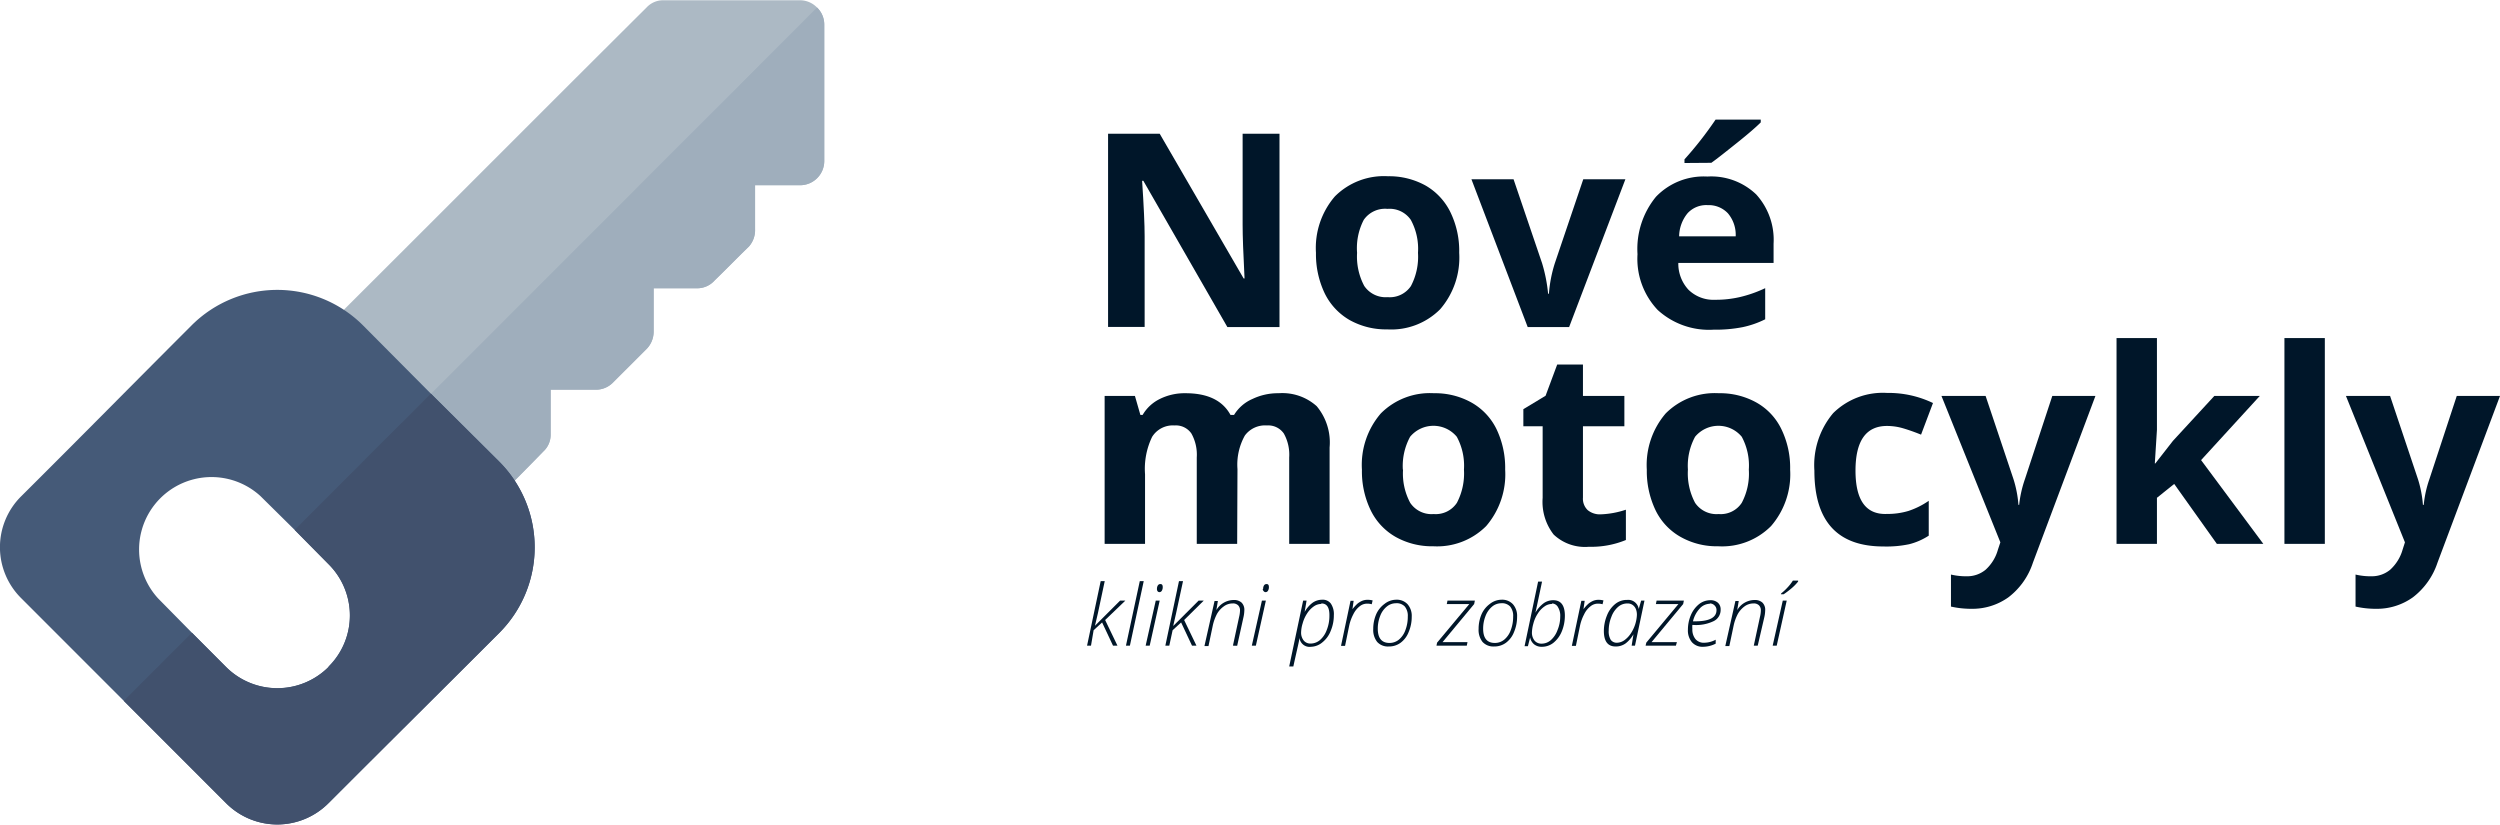
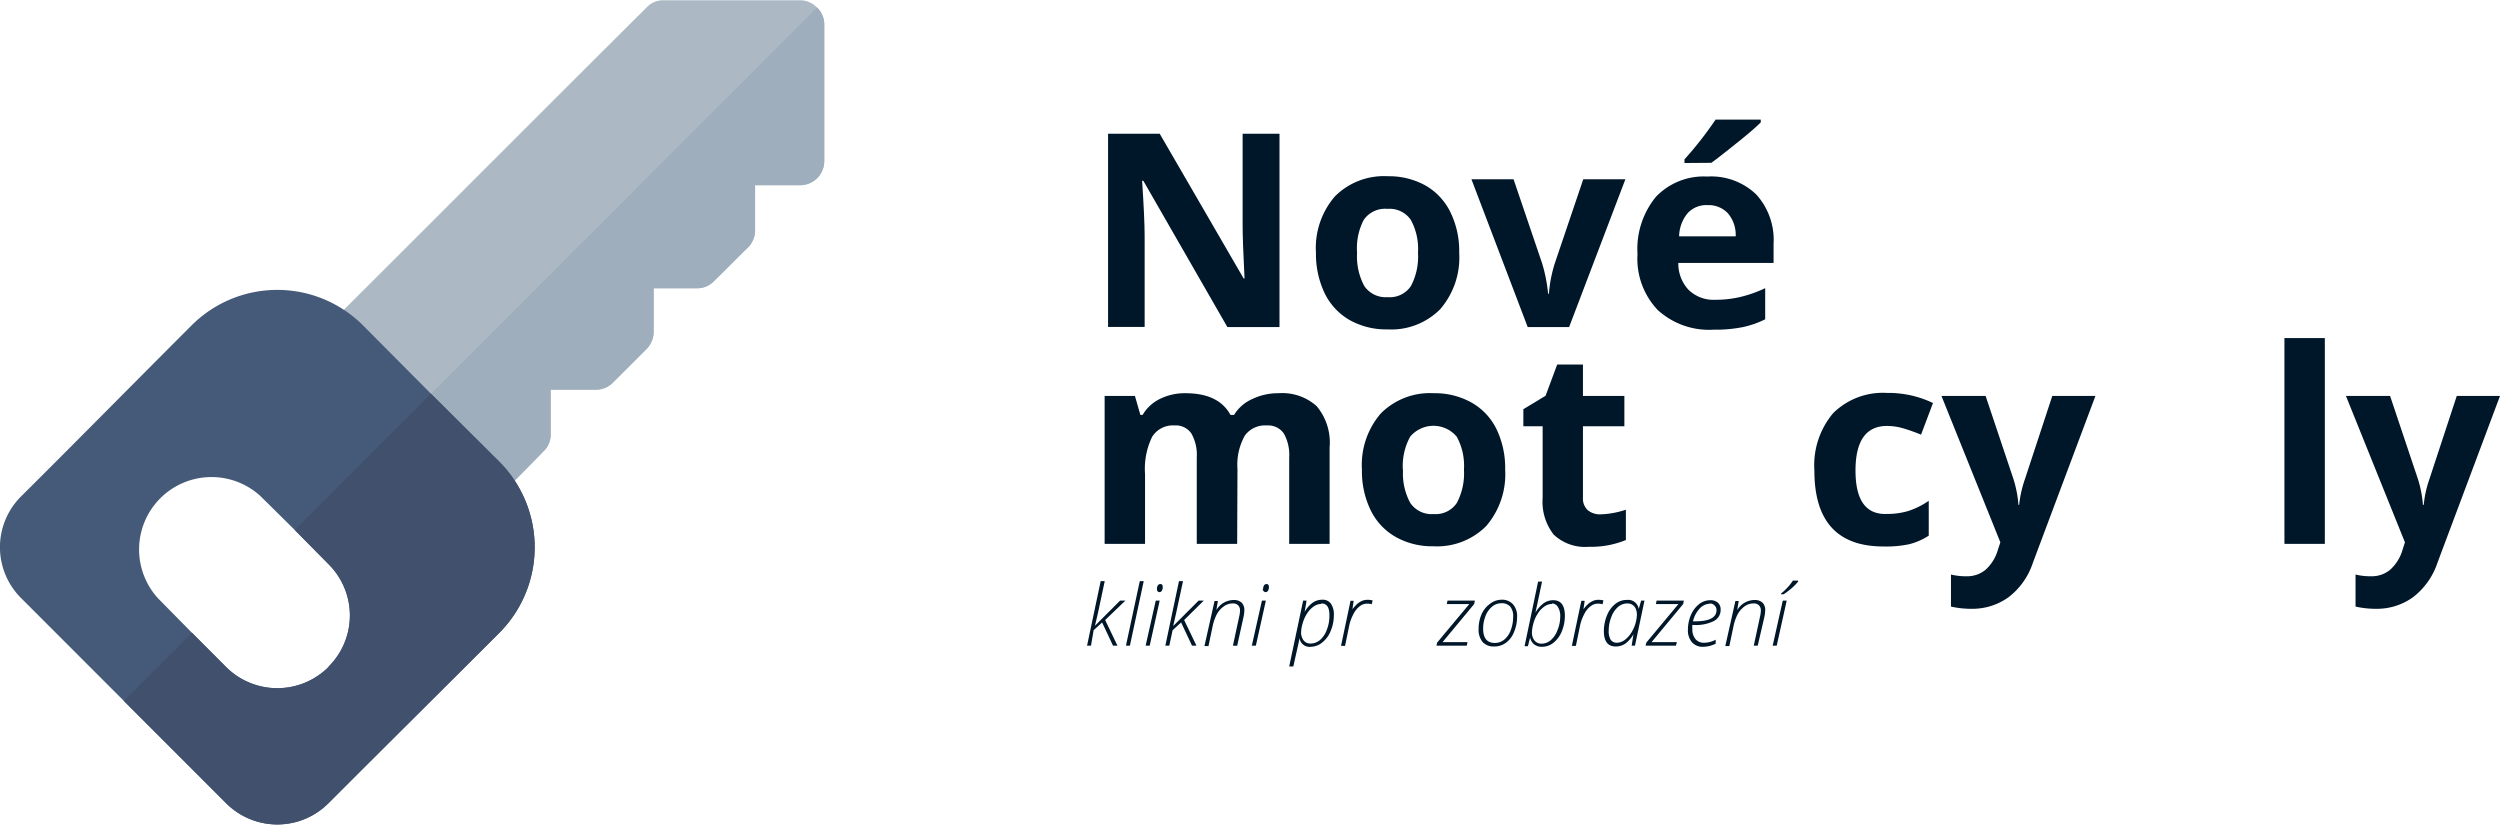
<svg xmlns="http://www.w3.org/2000/svg" id="Vrstva_1" data-name="Vrstva 1" width="8.73cm" height="2.88cm" viewBox="0 0 247.48 81.59">
  <defs>
    <style>.cls-1{fill:none;}.cls-2{fill:#001629;}.cls-3{fill:#acb9c4;}.cls-4{clip-path:url(#clip-path);}.cls-5{fill:#9faebc;}.cls-6{fill:#455a78;}.cls-7{fill:#41516d;}</style>
    <clipPath id="clip-path">
      <rect class="cls-1" width="81.6" height="81.59" />
    </clipPath>
  </defs>
  <title>Nove_motocykly</title>
  <path class="cls-2" d="M126.66,32.35H121.5l-8.32-14.48h-.12c.17,2.56.25,4.38.25,5.47v9h-3.62V13.21h5.11l8.31,14.33h.09c-.13-2.48-.19-4.24-.19-5.27V13.21h3.65Z" />
  <path class="cls-2" d="M144.45,25a7.82,7.82,0,0,1-1.88,5.58,6.83,6.83,0,0,1-5.25,2,7.37,7.37,0,0,1-3.71-.92A6.17,6.17,0,0,1,131.13,29a9,9,0,0,1-.86-4,7.81,7.81,0,0,1,1.87-5.58,6.86,6.86,0,0,1,5.26-2,7.44,7.44,0,0,1,3.72.92A6.16,6.16,0,0,1,143.59,21,8.76,8.76,0,0,1,144.45,25Zm-10.11,0a6.19,6.19,0,0,0,.71,3.28,2.56,2.56,0,0,0,2.32,1.11,2.52,2.52,0,0,0,2.3-1.1,6.22,6.22,0,0,0,.7-3.29,6,6,0,0,0-.71-3.26,2.54,2.54,0,0,0-2.31-1.09A2.56,2.56,0,0,0,135,21.74,6.07,6.07,0,0,0,134.34,25Z" />
  <path class="cls-2" d="M151.23,32.35l-5.57-14.63h4.17l2.83,8.33a15.4,15.4,0,0,1,.59,3h.08a13.24,13.24,0,0,1,.58-3l2.82-8.33h4.17l-5.57,14.63Z" />
  <path class="cls-2" d="M169.62,32.61a7.53,7.53,0,0,1-5.52-1.95,7.36,7.36,0,0,1-2-5.52,8.14,8.14,0,0,1,1.83-5.69,6.55,6.55,0,0,1,5.09-2,6.43,6.43,0,0,1,4.83,1.77,6.68,6.68,0,0,1,1.72,4.88V26h-9.43a3.8,3.8,0,0,0,1,2.65,3.54,3.54,0,0,0,2.64,1,10.64,10.64,0,0,0,2.5-.28,12.57,12.57,0,0,0,2.46-.87v3.08a9.28,9.28,0,0,1-2.24.78A14,14,0,0,1,169.62,32.61Zm-.57-12.33a2.5,2.5,0,0,0-2,.81,3.69,3.69,0,0,0-.83,2.28h5.6a3.3,3.3,0,0,0-.77-2.28A2.61,2.61,0,0,0,169.05,20.28Zm-2.3-4.17v-.36a35.79,35.79,0,0,0,3.08-3.94h4.47v.28c-.45.45-1.23,1.13-2.32,2s-1.95,1.56-2.57,2Z" />
  <path class="cls-2" d="M122.47,53.81h-4V45.26a4.29,4.29,0,0,0-.53-2.37,1.86,1.86,0,0,0-1.67-.8,2.41,2.41,0,0,0-2.22,1.13,7.27,7.27,0,0,0-.7,3.7v6.89h-4V39.17h3l.54,1.88h.22a4,4,0,0,1,1.7-1.58,5.5,5.5,0,0,1,2.55-.57q3.28,0,4.45,2.15h.35A4,4,0,0,1,124,39.46a5.82,5.82,0,0,1,2.58-.56,5.09,5.09,0,0,1,3.76,1.28,5.6,5.6,0,0,1,1.28,4.09v9.54h-4V45.26a4.29,4.29,0,0,0-.53-2.37,1.87,1.87,0,0,0-1.67-.8,2.48,2.48,0,0,0-2.19,1,5.9,5.9,0,0,0-.73,3.32Z" />
  <path class="cls-2" d="M149,46.46a7.87,7.87,0,0,1-1.88,5.59,6.86,6.86,0,0,1-5.25,2,7.34,7.34,0,0,1-3.72-.93,6.1,6.1,0,0,1-2.47-2.65,8.83,8.83,0,0,1-.86-4,7.8,7.8,0,0,1,1.87-5.57,6.85,6.85,0,0,1,5.26-2,7.37,7.37,0,0,1,3.71.92,6.07,6.07,0,0,1,2.48,2.63A8.87,8.87,0,0,1,149,46.46Zm-10.11,0a6.11,6.11,0,0,0,.71,3.29,2.54,2.54,0,0,0,2.32,1.11,2.51,2.51,0,0,0,2.3-1.11,6.26,6.26,0,0,0,.7-3.29,6,6,0,0,0-.71-3.25,3,3,0,0,0-4.62,0A6.05,6.05,0,0,0,138.87,46.46Z" />
  <path class="cls-2" d="M158.44,50.89a8.78,8.78,0,0,0,2.51-.46v3a9,9,0,0,1-3.66.67,4.51,4.51,0,0,1-3.49-1.21,5.27,5.27,0,0,1-1.09-3.63V42.17H150.8V40.48l2.2-1.33,1.15-3.09h2.55v3.11h4.1v3h-4.1v7.06a1.55,1.55,0,0,0,.48,1.25A1.89,1.89,0,0,0,158.44,50.89Z" />
-   <path class="cls-2" d="M177.21,46.46a7.83,7.83,0,0,1-1.89,5.59,6.83,6.83,0,0,1-5.25,2,7.27,7.27,0,0,1-3.71-.93,6.06,6.06,0,0,1-2.48-2.65,9,9,0,0,1-.86-4,7.85,7.85,0,0,1,1.87-5.57,6.86,6.86,0,0,1,5.26-2,7.38,7.38,0,0,1,3.72.92,6,6,0,0,1,2.47,2.63A8.74,8.74,0,0,1,177.21,46.46Zm-10.12,0a6.21,6.21,0,0,0,.71,3.29,2.56,2.56,0,0,0,2.33,1.11,2.49,2.49,0,0,0,2.29-1.11,6.17,6.17,0,0,0,.7-3.29,6,6,0,0,0-.7-3.25,3,3,0,0,0-4.62,0A6,6,0,0,0,167.09,46.46Z" />
  <path class="cls-2" d="M186.44,54.07q-6.83,0-6.83-7.5a8,8,0,0,1,1.86-5.7,7,7,0,0,1,5.33-2,10.17,10.17,0,0,1,4.55,1L190.17,43c-.62-.25-1.21-.46-1.75-.62a5.68,5.68,0,0,0-1.62-.24q-3.12,0-3.12,4.42t3.12,4.29a7.21,7.21,0,0,0,2.13-.3,7.89,7.89,0,0,0,2-1V53a6.4,6.4,0,0,1-1.95.85A10.84,10.84,0,0,1,186.44,54.07Z" />
  <path class="cls-2" d="M192.19,39.17h4.37l2.76,8.24a11.23,11.23,0,0,1,.49,2.54h.07a11.34,11.34,0,0,1,.57-2.54l2.71-8.24h4.27l-6.19,16.51a7.06,7.06,0,0,1-2.42,3.42,6.13,6.13,0,0,1-3.69,1.14,9.06,9.06,0,0,1-2-.22V56.85a6.46,6.46,0,0,0,1.57.17,2.85,2.85,0,0,0,1.85-.64,4.19,4.19,0,0,0,1.23-2l.24-.72Z" />
-   <path class="cls-2" d="M213.36,45.85l1.74-2.23,4.1-4.45h4.5l-5.81,6.35,6.16,8.29h-4.6l-4.22-5.93-1.71,1.37v4.56h-4V33.44h4v9.09l-.21,3.32Z" />
  <path class="cls-2" d="M230.14,53.81h-4V33.44h4Z" />
  <path class="cls-2" d="M232.23,39.17h4.37l2.76,8.24a11.23,11.23,0,0,1,.49,2.54h.08a10.81,10.81,0,0,1,.56-2.54l2.71-8.24h4.28l-6.19,16.51a7.14,7.14,0,0,1-2.43,3.42,6.12,6.12,0,0,1-3.68,1.14,9.15,9.15,0,0,1-2-.22V56.85a6.46,6.46,0,0,0,1.57.17,2.85,2.85,0,0,0,1.85-.64,4.28,4.28,0,0,0,1.24-2l.23-.72Z" />
  <path class="cls-2" d="M108.38,61.93l2.5-2.5h.52l-2,1.92,1.22,2.54h-.44l-1.08-2.3-.84.77L108,63.89h-.39l1.35-6.39h.4l-.68,3.2-.29,1.23Z" />
  <path class="cls-2" d="M111.85,63.89h-.39l1.37-6.39h.39Z" />
  <path class="cls-2" d="M113.81,63.89h-.4l1-4.46h.39Zm.72-5.61a.64.64,0,0,1,.09-.36.29.29,0,0,1,.25-.13c.16,0,.23.1.23.29a.65.65,0,0,1-.09.37.27.27,0,0,1-.23.14.22.22,0,0,1-.18-.08A.33.33,0,0,1,114.53,58.28Z" />
  <path class="cls-2" d="M116.15,61.93l2.5-2.5h.51l-1.94,1.92,1.22,2.54H118l-1.08-2.3-.84.77-.33,1.53h-.39l1.35-6.39h.4l-.69,3.2-.28,1.23Z" />
  <path class="cls-2" d="M122.05,63.89l.61-2.84a2.86,2.86,0,0,0,.09-.64.69.69,0,0,0-.18-.51.71.71,0,0,0-.55-.19,1.45,1.45,0,0,0-.86.28,2.32,2.32,0,0,0-.69.76,4.53,4.53,0,0,0-.42,1.18l-.42,2h-.4l1-4.46h.33l-.15.9h0a2,2,0,0,1,1.7-1,1.1,1.1,0,0,1,.8.26,1,1,0,0,1,.27.76,3.36,3.36,0,0,1-.1.74l-.61,2.77Z" />
  <path class="cls-2" d="M124.32,63.89h-.4l1-4.46h.39Zm.72-5.61a.64.64,0,0,1,.09-.36.29.29,0,0,1,.25-.13c.16,0,.23.1.23.29a.65.65,0,0,1-.09.37.27.27,0,0,1-.23.14.22.22,0,0,1-.18-.08A.33.33,0,0,1,125,58.28Z" />
  <path class="cls-2" d="M129.78,64a1,1,0,0,1-1.14-.9h0c0,.2-.24,1.15-.61,2.85h-.41L129,59.43h.34l-.19,1.12h0a2.85,2.85,0,0,1,.8-.92,1.66,1.66,0,0,1,.94-.29,1,1,0,0,1,.85.38,1.85,1.85,0,0,1,.3,1.16,3.92,3.92,0,0,1-.3,1.52,2.69,2.69,0,0,1-.81,1.14A1.83,1.83,0,0,1,129.78,64Zm1-4.24a1.29,1.29,0,0,0-.72.24,2.43,2.43,0,0,0-.66.69,3.43,3.43,0,0,0-.45,1,3.3,3.3,0,0,0-.15.86,1.25,1.25,0,0,0,.25.82.84.84,0,0,0,.69.31,1.44,1.44,0,0,0,.93-.35,2.4,2.4,0,0,0,.67-1,3.71,3.71,0,0,0,.26-1.34C131.63,60.11,131.35,59.71,130.81,59.71Z" />
  <path class="cls-2" d="M135.38,59.35a1.9,1.9,0,0,1,.5.06l-.09.38a1.51,1.51,0,0,0-.46-.06,1.15,1.15,0,0,0-.73.26,2.26,2.26,0,0,0-.63.79,4.36,4.36,0,0,0-.41,1.13l-.41,2h-.4l.94-4.46H134l-.12.83h0a4.25,4.25,0,0,1,.5-.55,2,2,0,0,1,.44-.27A1.36,1.36,0,0,1,135.38,59.35Z" />
-   <path class="cls-2" d="M138.2,59.34a1.45,1.45,0,0,1,1.14.45,1.74,1.74,0,0,1,.41,1.23,3.84,3.84,0,0,1-.3,1.51,2.4,2.4,0,0,1-.8,1.07,1.92,1.92,0,0,1-1.17.37,1.43,1.43,0,0,1-1.15-.45,1.91,1.91,0,0,1-.39-1.29,3.65,3.65,0,0,1,.3-1.47,2.56,2.56,0,0,1,.81-1A1.88,1.88,0,0,1,138.2,59.34Zm0,.35a1.42,1.42,0,0,0-.92.33,2.15,2.15,0,0,0-.65.92,3.38,3.38,0,0,0-.24,1.27c0,.94.39,1.41,1.16,1.41a1.45,1.45,0,0,0,.92-.32,2.16,2.16,0,0,0,.65-.94,3.68,3.68,0,0,0,.24-1.35,1.45,1.45,0,0,0-.3-1A1.11,1.11,0,0,0,138.17,59.69Z" />
  <path class="cls-2" d="M145.2,63.89h-3l.06-.3,3.19-3.82h-2.23l.07-.34H146l-.07.34-3.13,3.77h2.47Z" />
  <path class="cls-2" d="M148.63,59.34a1.45,1.45,0,0,1,1.14.45,1.74,1.74,0,0,1,.41,1.23,3.84,3.84,0,0,1-.3,1.51,2.4,2.4,0,0,1-.8,1.07,1.92,1.92,0,0,1-1.17.37,1.45,1.45,0,0,1-1.15-.45,1.91,1.91,0,0,1-.39-1.29,3.65,3.65,0,0,1,.3-1.47,2.56,2.56,0,0,1,.81-1A1.88,1.88,0,0,1,148.63,59.34Zm0,.35a1.42,1.42,0,0,0-.92.33,2.24,2.24,0,0,0-.65.92,3.38,3.38,0,0,0-.24,1.27c0,.94.39,1.41,1.16,1.41a1.45,1.45,0,0,0,.92-.32,2.16,2.16,0,0,0,.65-.94,3.68,3.68,0,0,0,.24-1.35,1.45,1.45,0,0,0-.3-1A1.11,1.11,0,0,0,148.6,59.69Z" />
  <path class="cls-2" d="M152.63,64a1.17,1.17,0,0,1-.76-.24,1.15,1.15,0,0,1-.4-.68h0l-.22.86h-.33l1.34-6.39h.39c-.36,1.72-.58,2.75-.66,3.08h0a3.11,3.11,0,0,1,.82-.94,1.62,1.62,0,0,1,.95-.3c.76,0,1.15.51,1.15,1.54a4.1,4.1,0,0,1-.31,1.56,2.79,2.79,0,0,1-.83,1.12A1.82,1.82,0,0,1,152.63,64Zm1-4.24a1.27,1.27,0,0,0-.74.25,2.34,2.34,0,0,0-.66.7,3.23,3.23,0,0,0-.44,1,3.61,3.61,0,0,0-.14.85,1.25,1.25,0,0,0,.26.83.87.87,0,0,0,.68.3,1.38,1.38,0,0,0,.92-.34,2.41,2.41,0,0,0,.67-1,3.47,3.47,0,0,0,.27-1.33,1.62,1.62,0,0,0-.21-.92A.7.7,0,0,0,153.66,59.71Z" />
  <path class="cls-2" d="M158.23,59.35a2,2,0,0,1,.5.06l-.09.38a1.56,1.56,0,0,0-.46-.06,1.15,1.15,0,0,0-.73.26,2.16,2.16,0,0,0-.63.79,4.36,4.36,0,0,0-.41,1.13l-.41,2h-.4l.94-4.46h.33l-.12.83h0a3.63,3.63,0,0,1,.5-.55,2,2,0,0,1,.44-.27A1.36,1.36,0,0,1,158.23,59.35Z" />
  <path class="cls-2" d="M161.07,59.36a1.05,1.05,0,0,1,1.15.9h0l.24-.83h.33l-.94,4.46h-.33l.18-1.13h0a3,3,0,0,1-.77.9,1.65,1.65,0,0,1-1,.31c-.77,0-1.16-.51-1.16-1.54a4.07,4.07,0,0,1,.31-1.54,2.74,2.74,0,0,1,.82-1.13A1.82,1.82,0,0,1,161.07,59.36Zm-1,4.24a1.34,1.34,0,0,0,.73-.25,2.54,2.54,0,0,0,.65-.69,3.61,3.61,0,0,0,.59-1.81,1.5,1.5,0,0,0-.1-.58.94.94,0,0,0-.32-.41.86.86,0,0,0-.52-.15,1.38,1.38,0,0,0-.92.34,2.37,2.37,0,0,0-.67,1,3.58,3.58,0,0,0-.26,1.34,1.61,1.61,0,0,0,.2.92A.72.72,0,0,0,160.05,63.6Z" />
  <path class="cls-2" d="M165.9,63.89h-3l.07-.3,3.18-3.82h-2.23l.07-.34h2.7l-.07.34-3.13,3.77H166Z" />
  <path class="cls-2" d="M168.6,64a1.39,1.39,0,0,1-1.11-.45,1.81,1.81,0,0,1-.4-1.25,3.69,3.69,0,0,1,.29-1.43,2.78,2.78,0,0,1,.8-1.08,1.78,1.78,0,0,1,1.13-.4,1.08,1.08,0,0,1,.75.25.87.87,0,0,1,.27.68,1.23,1.23,0,0,1-.67,1.13,4,4,0,0,1-2,.39h-.13a2.5,2.5,0,0,0,0,.4,1.49,1.49,0,0,0,.31,1,1.07,1.07,0,0,0,.87.36,2.48,2.48,0,0,0,1.13-.3v.39A2.83,2.83,0,0,1,168.6,64Zm.66-4.26a1.4,1.4,0,0,0-1,.47,2.81,2.81,0,0,0-.67,1.27h.21c1.41,0,2.12-.37,2.12-1.11a.61.61,0,0,0-.18-.45A.65.65,0,0,0,169.26,59.71Z" />
  <path class="cls-2" d="M173.61,63.89l.61-2.84a2.86,2.86,0,0,0,.09-.64.69.69,0,0,0-.18-.51.71.71,0,0,0-.55-.19,1.48,1.48,0,0,0-.87.28,2.41,2.41,0,0,0-.68.76,4.53,4.53,0,0,0-.42,1.18l-.42,2h-.4l1-4.46h.33l-.15.9h0a2,2,0,0,1,1.7-1,1.1,1.1,0,0,1,.8.26,1,1,0,0,1,.27.76,3.36,3.36,0,0,1-.1.74L174,63.89Z" />
  <path class="cls-2" d="M175.88,63.89h-.4l1-4.46h.39Zm.45-5.18a5.16,5.16,0,0,0,.62-.58,4.39,4.39,0,0,0,.53-.68H178v.09a4.71,4.71,0,0,1-.64.66,8.73,8.73,0,0,1-.79.6h-.28Z" />
  <path class="cls-3" d="M80.88.72A2.34,2.34,0,0,0,79.21,0H65.68A2.23,2.23,0,0,0,64,.72c-11.48,11.42-20,20-31.49,31.44a2.45,2.45,0,0,0,0,3.39l6.79,6.74,6.74,6.79a2.45,2.45,0,0,0,3.39,0c1.63-1.67,2.73-2.76,4.35-4.43A2.23,2.23,0,0,0,54.51,43V38.55h4.43a2.36,2.36,0,0,0,1.67-.64L64,34.52a2.46,2.46,0,0,0,.7-1.68V28.51h4.36a2.3,2.3,0,0,0,1.68-.78c1.24-1.2,2.15-2.15,3.39-3.35a2.46,2.46,0,0,0,.61-1.72V18.31h4.46a2.4,2.4,0,0,0,2.39-2.39V2.39A2.34,2.34,0,0,0,80.88.72Z" />
  <g class="cls-4">
    <path class="cls-5" d="M81.6,2.39V15.92a2.4,2.4,0,0,1-2.39,2.39H74.75v4.35a2.46,2.46,0,0,1-.61,1.72c-1.24,1.2-2.15,2.15-3.39,3.35a2.3,2.3,0,0,1-1.68.78H64.71v4.33a2.46,2.46,0,0,1-.7,1.68l-3.4,3.39a2.36,2.36,0,0,1-1.67.64H54.51V43a2.23,2.23,0,0,1-.72,1.67c-1.62,1.67-2.72,2.76-4.35,4.43a2.45,2.45,0,0,1-3.39,0l-6.74-6.79L80.88.72a2.34,2.34,0,0,1,.72,1.67Z" />
    <path class="cls-6" d="M32.52,66a7.16,7.16,0,0,1-10.14,0L19,62.61l-3.35-3.4A7.17,7.17,0,0,1,25.78,49.08l3.39,3.35,3.35,3.39a7.12,7.12,0,0,1,0,10.13ZM49.44,45.69l-6.79-6.75-6.74-6.78a12,12,0,0,0-16.92,0C12.87,38.28,8.23,43,2.12,49.08a7.1,7.1,0,0,0,0,10.13L22.38,79.48a7.15,7.15,0,0,0,10.14,0c6.12-6.12,10.8-10.75,16.92-16.87a12,12,0,0,0,0-16.92Z" />
  </g>
  <path class="cls-7" d="M49.44,45.69a12,12,0,0,1,0,16.92h0c-6.12,6.12-10.8,10.75-16.92,16.87a7.15,7.15,0,0,1-10.14,0L12.25,69.35,19,62.61,22.38,66A7.17,7.17,0,1,0,32.52,55.82l-3.35-3.39L42.65,38.94l6.79,6.75" />
</svg>